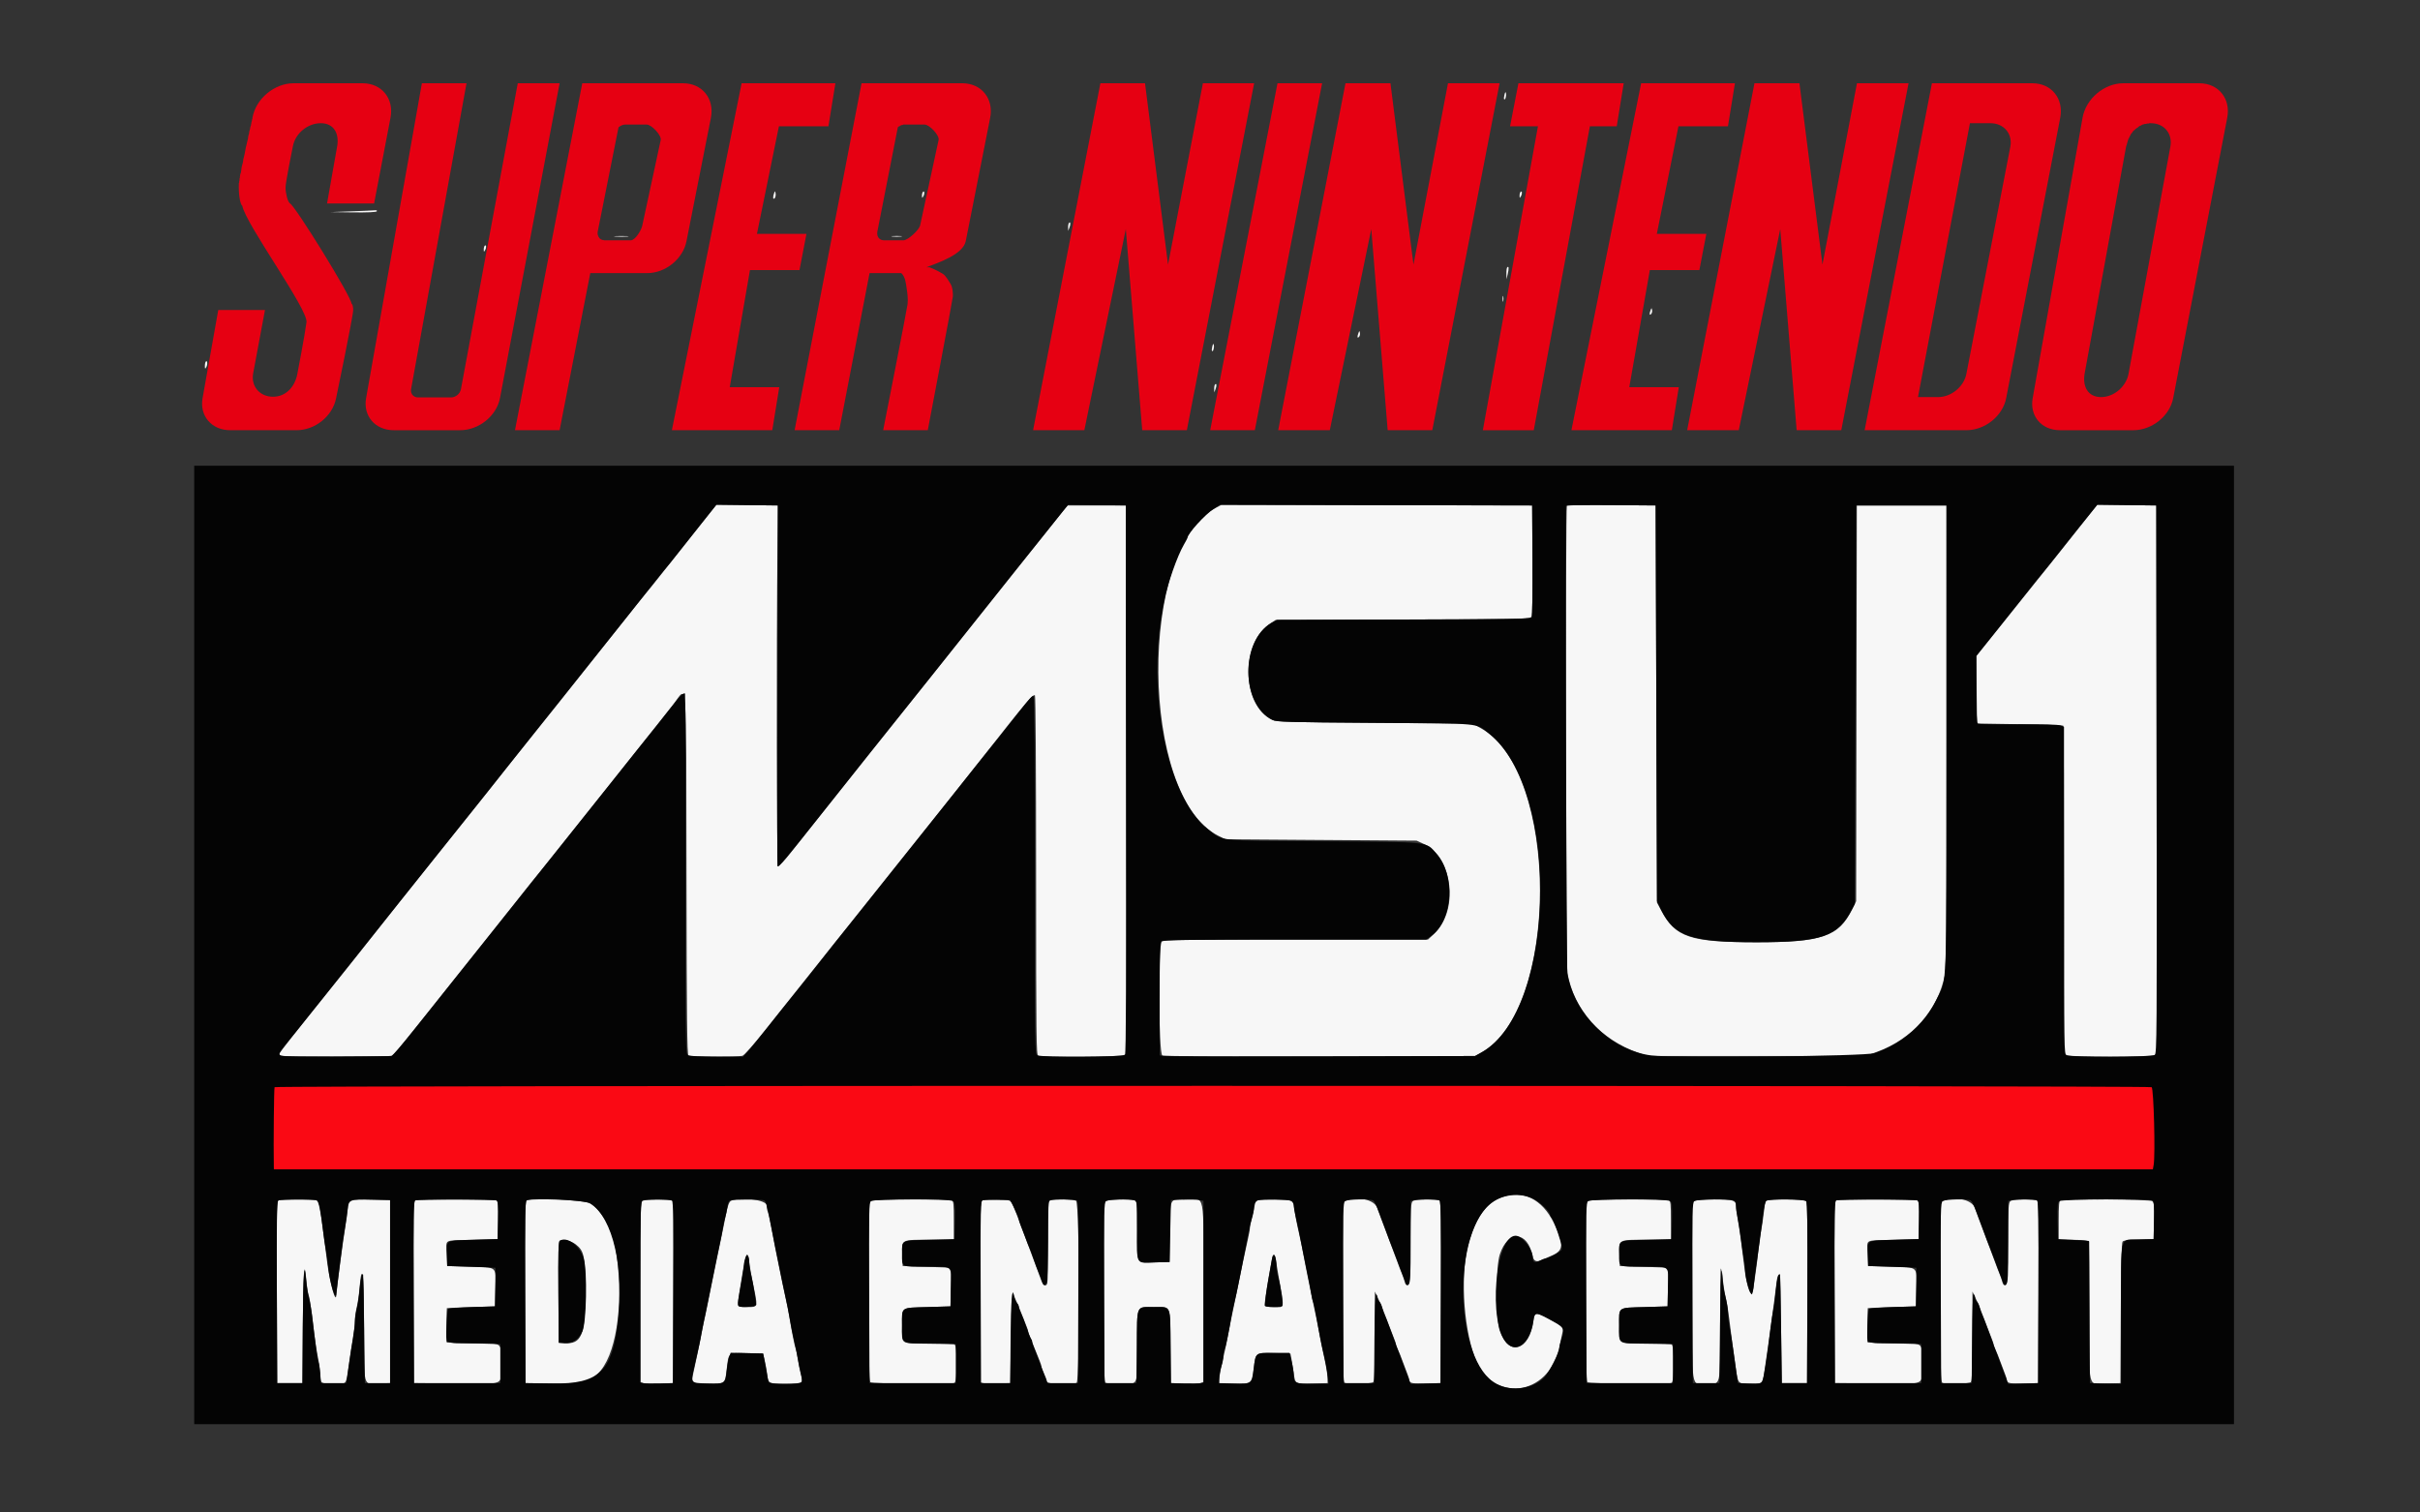
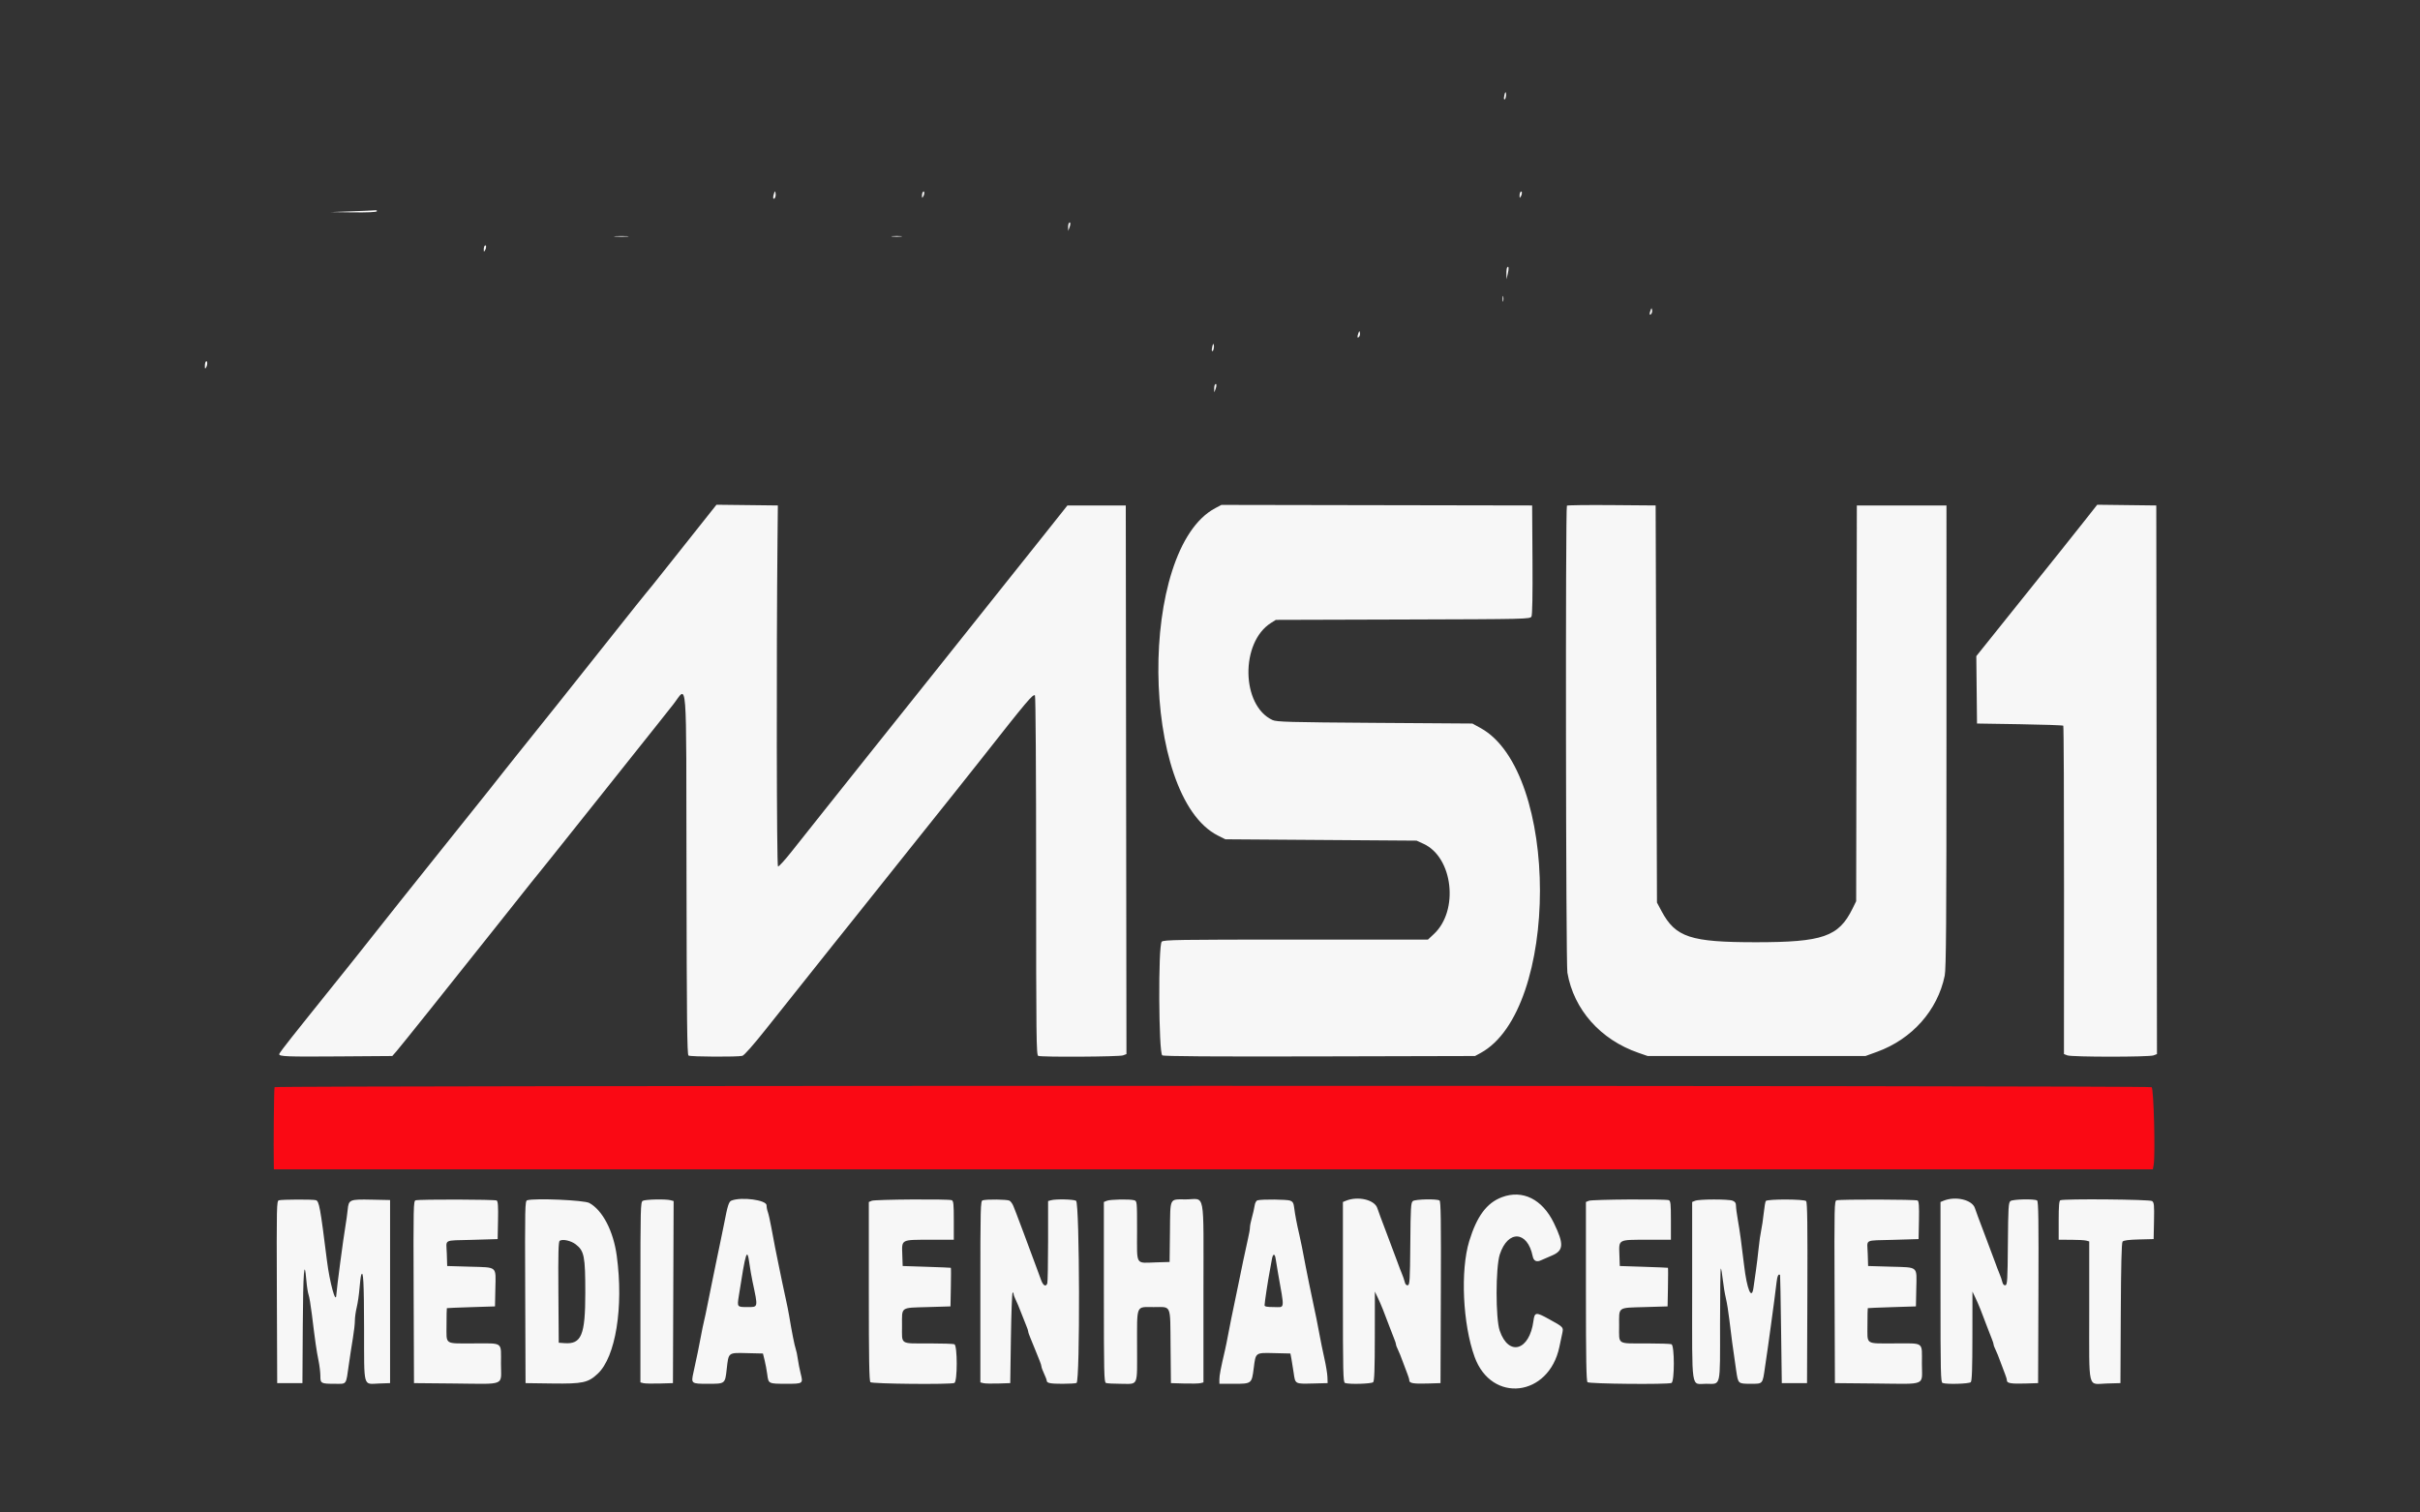
<svg xmlns="http://www.w3.org/2000/svg" xmlns:ns1="http://sodipodi.sourceforge.net/DTD/sodipodi-0.dtd" xmlns:ns2="http://www.inkscape.org/namespaces/inkscape" id="svg" version="1.1" width="320" height="200" viewBox="0 0 320 200" ns1:docname="snes-msu1.svg" ns2:version="0.92.4 (5da689c313, 2019-01-14)">
  <rect x="0" y="0" width="320" height="200" fill="#333333" stroke="none" />
  <defs id="defs9" />
  <ns1:namedview pagecolor="#ffffff" bordercolor="#666666" borderopacity="1" objecttolerance="10" gridtolerance="10" guidetolerance="10" ns2:pageopacity="0" ns2:pageshadow="2" ns2:window-width="640" ns2:window-height="480" id="namedview7" showgrid="false" ns2:zoom="1.785" ns2:cx="81.78731" ns2:cy="53.30247" ns2:current-layer="svg" />
  <g id="svgg" transform="matrix(0.878,0,0,0.89,-15.059,10.323)">
    <path id="path1" d="m 243.731,2.474 c -0.083,0.315 -0.103,0.62 -0.045,0.678 0.161,0.161 0.357,-0.483 0.272,-0.89 -0.056,-0.267 -0.116,-0.211 -0.227,0.212 M 133.748,17.066 c -0.232,0.574 -0.19,1.056 0.069,0.797 0.119,-0.119 0.186,-0.43 0.148,-0.69 -0.06,-0.416 -0.086,-0.429 -0.217,-0.107 m 22.398,-0.145 c -0.08,0.08 -0.143,0.333 -0.14,0.562 0.006,0.385 0.022,0.39 0.214,0.059 0.224,-0.384 0.167,-0.862 -0.074,-0.621 m 90,0 c -0.08,0.08 -0.143,0.333 -0.14,0.562 0.006,0.385 0.022,0.39 0.214,0.059 0.224,-0.384 0.167,-0.862 -0.074,-0.621 M 70.1,19.8 l -3.2,0.115 3.438,0.043 C 72.461,19.984 73.824,19.924 73.9,19.8 73.968,19.69 73.861,19.619 73.662,19.642 73.463,19.666 71.86,19.736 70.1,19.8 m 108.046,1.721 c -0.08,0.08 -0.14,0.378 -0.133,0.662 l 0.012,0.517 0.193,-0.483 c 0.208,-0.52 0.165,-0.934 -0.072,-0.696 m -68.29,2.026 c 0.526,0.042 1.336,0.041 1.8,-0.001 0.464,-0.042 0.034,-0.076 -0.956,-0.075 -0.99,0.001 -1.37,0.035 -0.844,0.076 m 41.694,-0.002 c 0.357,0.044 0.943,0.044 1.3,0 0.358,-0.045 0.065,-0.081 -0.65,-0.081 -0.715,0 -1.008,0.036 -0.65,0.081 m -61.404,1.376 c -0.08,0.08 -0.143,0.333 -0.14,0.562 0.006,0.385 0.022,0.39 0.214,0.059 0.224,-0.384 0.167,-0.862 -0.074,-0.621 m 154,3.2 c -0.08,0.08 -0.137,0.513 -0.126,0.962 l 0.02,0.817 0.185,-0.787 c 0.195,-0.832 0.163,-1.234 -0.079,-0.992 m -0.7,4.679 c 0,0.385 0.042,0.543 0.092,0.35 0.05,-0.192 0.05,-0.507 0,-0.7 -0.05,-0.192 -0.092,-0.035 -0.092,0.35 m 22.298,1.666 c -0.223,0.567 -0.186,0.856 0.075,0.595 0.12,-0.12 0.185,-0.386 0.144,-0.59 -0.072,-0.358 -0.08,-0.358 -0.219,-0.005 m -44,3.4 c -0.223,0.567 -0.186,0.856 0.075,0.595 0.12,-0.12 0.185,-0.386 0.144,-0.59 -0.072,-0.358 -0.08,-0.358 -0.219,-0.005 m -22.013,2.008 c -0.083,0.315 -0.103,0.62 -0.045,0.678 0.161,0.161 0.357,-0.483 0.272,-0.89 -0.056,-0.267 -0.116,-0.211 -0.227,0.212 M 48.15,42.115 c -0.082,0.084 -0.147,0.384 -0.144,0.668 0.005,0.454 0.032,0.473 0.214,0.161 0.227,-0.392 0.17,-1.071 -0.07,-0.829 m 151.996,3.406 c -0.08,0.08 -0.14,0.378 -0.133,0.662 l 0.012,0.517 0.193,-0.483 c 0.208,-0.52 0.165,-0.934 -0.072,-0.696 M 122.378,66.72 c -1.473,1.83 -3.128,3.887 -3.678,4.571 -2.847,3.543 -4.209,5.219 -4.313,5.309 -0.063,0.055 -2.177,2.665 -4.697,5.8 -6.148,7.649 -8.062,10.024 -8.462,10.5 -0.185,0.22 -1.535,1.885 -3.002,3.7 -1.466,1.815 -2.994,3.697 -3.396,4.182 -0.401,0.485 -1.135,1.395 -1.63,2.021 -0.495,0.627 -1.62,2.03 -2.5,3.118 -3.025,3.743 -7.595,9.38 -7.928,9.779 -0.856,1.026 -9.872,12.205 -11.372,14.099 -0.495,0.626 -1.228,1.534 -1.63,2.019 -0.686,0.83 -4.72,5.79 -6.099,7.502 -0.346,0.429 -1.494,1.847 -2.55,3.152 -1.057,1.305 -1.921,2.45 -1.921,2.546 0,0.356 1.08,0.396 8.966,0.34 l 8.065,-0.058 0.635,-0.713 c 0.609,-0.685 7.795,-9.548 14.74,-18.178 5.778,-7.18 6.688,-8.307 6.794,-8.409 0.056,-0.055 0.822,-0.994 1.701,-2.087 2.227,-2.766 3.618,-4.487 6.801,-8.413 1.516,-1.87 3.95,-4.885 5.408,-6.7 1.458,-1.815 3.166,-3.93 3.795,-4.7 0.629,-0.77 1.734,-2.146 2.456,-3.058 2.142,-2.706 1.933,-5.366 1.981,25.244 0.034,21.616 0.092,26.812 0.3,26.944 0.297,0.189 7.429,0.226 8.114,0.042 0.276,-0.073 1.675,-1.636 3.535,-3.947 1.694,-2.104 4.355,-5.4 5.913,-7.325 1.559,-1.925 3.514,-4.347 4.345,-5.383 0.831,-1.035 1.671,-2.07 1.868,-2.3 0.196,-0.229 1.555,-1.908 3.02,-3.731 1.464,-1.822 4.374,-5.422 6.466,-8 5.492,-6.769 9.182,-11.336 10.897,-13.487 6.877,-8.625 7.698,-9.586 8.021,-9.386 0.104,0.064 0.179,11.282 0.179,26.777 0,24.133 0.03,26.679 0.316,26.789 0.533,0.204 12.218,0.136 12.771,-0.074 L 186.801,145.01 186.75,104.255 186.7,63.5 h -4.394 -4.395 l -3.805,4.724 c -2.093,2.598 -4.568,5.658 -5.498,6.8 -1.619,1.986 -7.808,9.648 -9.908,12.267 -1.297,1.618 -4.722,5.848 -6,7.412 -0.55,0.673 -2.593,3.198 -4.541,5.61 -1.947,2.413 -4.996,6.187 -6.774,8.387 -1.779,2.2 -4.046,5.016 -5.039,6.257 -0.993,1.241 -1.905,2.223 -2.026,2.183 -0.201,-0.067 -0.248,-31.385 -0.072,-48.54 l 0.052,-5.1 -4.622,-0.054 -4.622,-0.053 -2.678,3.327 m 77.809,-2.826 c -11.664,6.083 -11.352,42.86 0.413,48.663 l 1.1,0.543 14.4,0.1 14.4,0.1 1.045,0.473 c 4.434,2.004 5.355,9.903 1.563,13.398 L 232.209,128 h -19.89 c -17.816,0 -19.923,0.033 -20.205,0.314 -0.548,0.549 -0.467,16.59 0.085,16.886 0.279,0.149 7.461,0.196 23.75,0.157 l 23.351,-0.057 0.824,-0.441 c 11.932,-6.383 11.939,-41.819 0.01,-48.29 L 238.9,95.9 224.2,95.8 c -12.897,-0.088 -14.786,-0.139 -15.401,-0.419 -4.721,-2.151 -4.87,-11.541 -0.23,-14.427 L 209.3,80.5 228.446,80.445 c 18.684,-0.053 19.15,-0.064 19.352,-0.441 0.135,-0.252 0.188,-3.18 0.154,-8.445 L 247.9,63.5 l -23.4,-0.041 -23.4,-0.041 -0.913,0.476 m 52.949,-0.363 c -0.232,0.231 -0.162,68.047 0.071,69.382 0.959,5.484 4.976,9.958 10.693,11.909 l 1.4,0.478 h 16.4 16.4 l 1.739,-0.622 c 5.277,-1.889 9.126,-6.161 10.199,-11.32 0.21,-1.008 0.262,-8.082 0.262,-35.558 V 63.5 h -6.75 -6.749 l -0.051,29.4 -0.05,29.4 -0.559,1.12 c -2.073,4.152 -4.473,4.973 -14.541,4.974 -9.865,0 -12.099,-0.728 -14.215,-4.631 L 266.7,122.5 266.6,93 266.5,63.5 259.886,63.447 c -3.638,-0.029 -6.675,0.009 -6.75,0.084 m 77.816,2.429 c -1.128,1.412 -2.744,3.416 -3.59,4.454 -0.845,1.037 -4.019,4.943 -7.053,8.68 l -5.516,6.794 0.054,5.006 0.053,5.006 6.434,0.1 c 3.538,0.055 6.489,0.156 6.557,0.224 0.069,0.069 0.119,11.073 0.113,24.454 l -0.011,24.329 0.516,0.197 c 0.68,0.258 12.299,0.259 12.978,0.001 l 0.514,-0.195 -0.051,-40.755 -0.05,-40.755 -4.448,-0.054 -4.447,-0.054 -2.053,2.568 m -87.611,100.317 c -2.28,0.848 -3.769,2.826 -4.916,6.527 -1.35,4.36 -0.976,12.335 0.808,17.196 2.549,6.946 11.176,5.96 12.765,-1.459 0.111,-0.517 0.295,-1.368 0.408,-1.891 0.237,-1.096 0.294,-1.031 -2.04,-2.3 -1.893,-1.029 -2.095,-1.003 -2.268,0.3 -0.592,4.437 -3.731,5.337 -5.082,1.457 -0.63,-1.806 -0.623,-9.402 0.009,-11.318 1.221,-3.697 4.182,-3.536 4.96,0.269 0.145,0.706 0.606,0.911 1.291,0.572 0.233,-0.115 0.919,-0.408 1.524,-0.651 1.863,-0.749 1.935,-1.698 0.368,-4.879 -1.74,-3.532 -4.71,-4.983 -7.827,-3.823 m -184.192,0.461 c -0.332,0.087 -0.349,0.859 -0.3,13.627 L 58.9,193.9 h 1.9 1.9 l 0.052,-8.45 c 0.05,-8.072 0.23,-10.355 0.539,-6.82 0.078,0.897 0.229,1.86 0.336,2.141 0.107,0.281 0.324,1.55 0.482,2.82 0.525,4.211 0.712,5.496 1.005,6.909 0.16,0.77 0.29,1.818 0.289,2.329 -0.004,1.123 0.086,1.171 2.2,1.171 1.827,0 1.638,0.261 2.093,-2.9 0.174,-1.21 0.448,-2.973 0.61,-3.917 0.162,-0.945 0.294,-2.102 0.294,-2.571 0,-0.47 0.126,-1.362 0.281,-1.983 0.154,-0.621 0.341,-1.883 0.416,-2.804 0.074,-0.922 0.188,-1.815 0.254,-1.986 0.322,-0.839 0.422,1.021 0.435,8.087 0.016,8.84 -0.186,8.117 2.245,8.032 L 75.9,193.9 v -13.6 -13.6 l -2.753,-0.056 c -3.362,-0.068 -3.48,-0.019 -3.634,1.505 -0.064,0.633 -0.215,1.71 -0.335,2.393 -0.301,1.711 -1.333,9.404 -1.376,10.258 -0.074,1.475 -1.002,-1.88 -1.411,-5.1 -1.007,-7.931 -1.177,-8.849 -1.669,-8.981 -0.491,-0.132 -5.055,-0.116 -5.573,0.019 m 20.6,0 c -0.332,0.087 -0.349,0.859 -0.3,13.627 l 0.051,13.535 6.1,0.056 c 7.861,0.072 7,0.433 7,-2.938 0,-3.33 0.423,-3.018 -4.1,-3.018 -4.499,0 -4.1,0.265 -4.1,-2.721 0,-1.364 0.023,-2.496 0.05,-2.517 0.028,-0.021 1.67,-0.089 3.65,-0.15 l 3.6,-0.112 0.056,-2.684 c 0.07,-3.341 0.362,-3.095 -3.815,-3.216 l -3.441,-0.1 -0.058,-1.85 c -0.068,-2.218 -0.657,-1.907 3.858,-2.039 l 3.8,-0.111 0.056,-2.785 c 0.042,-2.093 -0.008,-2.824 -0.2,-2.947 -0.263,-0.166 -11.577,-0.195 -12.207,-0.03 m 16.8,-0.007 c -0.332,0.093 -0.349,0.869 -0.3,13.634 l 0.051,13.535 4.032,0.054 c 4.566,0.061 5.394,-0.114 6.839,-1.451 2.701,-2.499 3.91,-9.877 2.869,-17.503 -0.505,-3.695 -2.13,-6.784 -4.14,-7.868 -0.779,-0.421 -8.158,-0.737 -9.351,-0.401 m 17.401,0.085 c -0.328,0.191 -0.35,1.052 -0.35,13.59 v 13.386 l 0.45,0.113 c 0.247,0.061 1.35,0.086 2.45,0.053 l 2,-0.058 0.051,-13.526 0.052,-13.527 -0.452,-0.121 c -0.735,-0.197 -3.822,-0.131 -4.201,0.09 m 13.354,-0.033 c -0.391,0.152 -0.579,0.745 -1.117,3.517 -0.107,0.55 -0.321,1.585 -0.477,2.3 -0.156,0.715 -0.421,1.975 -0.59,2.8 -0.168,0.825 -0.496,2.4 -0.728,3.5 -0.231,1.1 -0.554,2.675 -0.717,3.5 -0.163,0.825 -0.386,1.86 -0.497,2.3 -0.111,0.44 -0.327,1.475 -0.48,2.3 -0.265,1.423 -0.595,3.007 -1.116,5.341 -0.363,1.634 -0.33,1.659 2.187,1.659 2.606,0 2.578,0.022 2.828,-2.174 0.288,-2.526 0.189,-2.448 3.041,-2.382 l 2.417,0.056 0.251,1 c 0.138,0.55 0.317,1.495 0.397,2.1 0.185,1.399 0.173,1.393 2.835,1.397 2.577,0.003 2.586,-0.003 2.192,-1.547 -0.161,-0.632 -0.353,-1.6 -0.426,-2.15 -0.073,-0.55 -0.216,-1.225 -0.318,-1.5 -0.173,-0.469 -0.578,-2.487 -1.003,-5 -0.102,-0.605 -0.312,-1.64 -0.466,-2.3 -0.154,-0.66 -0.418,-1.875 -0.586,-2.7 -0.168,-0.825 -0.412,-1.995 -0.542,-2.6 -0.317,-1.477 -0.684,-3.333 -1.079,-5.459 -0.179,-0.967 -0.413,-1.985 -0.518,-2.263 -0.106,-0.277 -0.192,-0.725 -0.192,-0.996 0,-0.792 -3.78,-1.292 -5.296,-0.699 m 21.146,0.023 -0.45,0.181 v 13.267 c 0,10.051 0.058,13.324 0.24,13.506 0.254,0.254 12.004,0.364 12.644,0.119 0.473,-0.182 0.473,-5.576 0,-5.758 C 160.71,188.055 159.007,188 157.1,188 c -4.488,0 -4.1,0.247 -4.1,-2.61 0,-2.891 -0.314,-2.666 3.9,-2.79 l 3.4,-0.1 0.055,-2.85 c 0.031,-1.567 0.031,-2.865 0,-2.884 -0.03,-0.018 -1.675,-0.086 -3.655,-0.15 l -3.6,-0.116 -0.059,-1.696 c -0.079,-2.281 -0.225,-2.204 4.197,-2.204 h 3.562 v -2.879 c 0,-2.44 -0.048,-2.897 -0.316,-3 -0.504,-0.193 -11.536,-0.115 -12.034,0.085 m 16.7,-0.068 c -0.329,0.086 -0.35,0.901 -0.35,13.573 v 13.481 l 0.45,0.113 c 0.248,0.062 1.26,0.086 2.25,0.054 l 1.8,-0.059 0.1,-6.634 c 0.055,-3.648 0.167,-6.701 0.25,-6.783 0.083,-0.082 0.151,-0.022 0.151,0.134 0.001,0.156 0.141,0.551 0.312,0.879 0.171,0.328 0.536,1.183 0.81,1.9 0.274,0.717 0.629,1.6 0.788,1.961 0.159,0.361 0.289,0.748 0.289,0.861 0,0.112 0.164,0.582 0.365,1.043 0.2,0.461 0.524,1.244 0.72,1.739 0.195,0.495 0.481,1.196 0.635,1.557 0.154,0.361 0.283,0.766 0.287,0.9 0.004,0.134 0.18,0.603 0.393,1.043 0.213,0.44 0.389,0.903 0.393,1.029 0.011,0.369 0.532,0.471 2.407,0.471 0.972,0 1.91,-0.055 2.084,-0.121 0.544,-0.209 0.475,-26.78 -0.071,-27.072 -0.416,-0.223 -3.024,-0.279 -3.763,-0.081 l -0.45,0.121 v 5.96 c 0,3.278 -0.055,6.103 -0.121,6.277 -0.219,0.568 -0.635,0.333 -0.945,-0.534 -0.167,-0.467 -0.495,-1.345 -0.728,-1.95 -0.473,-1.224 -0.558,-1.449 -1.883,-5 -0.513,-1.375 -1.011,-2.68 -1.108,-2.9 -0.096,-0.22 -0.286,-0.696 -0.422,-1.058 -0.136,-0.361 -0.41,-0.744 -0.607,-0.85 -0.356,-0.19 -3.361,-0.231 -4.036,-0.054 m 18.7,0.068 -0.45,0.181 v 13.385 c 0,12.021 0.032,13.398 0.316,13.507 0.174,0.066 1.157,0.121 2.184,0.121 2.766,0 2.5,0.594 2.5,-5.581 0,-6.297 -0.204,-5.82 2.49,-5.816 2.74,0.004 2.495,-0.553 2.557,5.807 l 0.053,5.49 2,0.058 c 1.1,0.033 2.203,0.008 2.45,-0.053 l 0.45,-0.113 v -13.389 c 0,-15.523 0.328,-13.805 -2.637,-13.8 -2.548,0.004 -2.347,-0.397 -2.409,4.806 l -0.054,4.491 -2,0.058 c -3.211,0.094 -2.9,0.592 -2.9,-4.638 0,-4.47 0,-4.473 -0.45,-4.594 -0.68,-0.182 -3.588,-0.125 -4.1,0.08 m 22.707,-0.069 c -0.216,0.056 -0.386,0.363 -0.457,0.826 -0.062,0.406 -0.245,1.195 -0.406,1.755 -0.162,0.559 -0.294,1.219 -0.294,1.467 0,0.247 -0.134,1.004 -0.297,1.682 -0.163,0.678 -0.484,2.133 -0.712,3.233 -0.229,1.1 -0.547,2.63 -0.707,3.4 -0.428,2.065 -0.849,4.068 -1.093,5.2 -0.118,0.55 -0.332,1.63 -0.475,2.4 -0.143,0.77 -0.356,1.805 -0.473,2.3 -0.634,2.669 -0.846,3.764 -0.845,4.35 L 200.8,194 h 2.186 c 2.669,0 2.685,-0.013 2.981,-2.31 0.307,-2.375 0.22,-2.313 3.109,-2.246 l 2.418,0.056 0.154,0.8 c 0.085,0.44 0.237,1.373 0.337,2.074 0.239,1.674 0.194,1.649 2.832,1.583 L 217.1,193.9 217.07,193 c -0.016,-0.495 -0.225,-1.755 -0.465,-2.8 -0.239,-1.045 -0.556,-2.575 -0.706,-3.4 -0.149,-0.825 -0.368,-1.95 -0.488,-2.5 -0.119,-0.55 -0.349,-1.63 -0.511,-2.4 -0.162,-0.77 -0.428,-2.03 -0.592,-2.8 -0.164,-0.77 -0.392,-1.895 -0.507,-2.5 -0.461,-2.434 -0.767,-3.944 -0.974,-4.8 -0.341,-1.411 -0.652,-3.021 -0.766,-3.963 -0.082,-0.683 -0.206,-0.902 -0.595,-1.05 -0.488,-0.185 -4.249,-0.224 -4.909,-0.05 m 13.293,0.069 -0.45,0.181 v 13.385 c 0,12.021 0.032,13.398 0.316,13.507 0.594,0.227 3.993,0.132 4.244,-0.119 0.177,-0.177 0.242,-1.983 0.246,-6.85 l 0.007,-6.61 0.443,0.911 c 0.451,0.924 0.997,2.26 1.774,4.339 0.236,0.633 0.551,1.434 0.7,1.78 0.148,0.347 0.27,0.722 0.27,0.834 0,0.112 0.131,0.458 0.291,0.77 0.159,0.311 0.485,1.106 0.722,1.766 0.238,0.66 0.558,1.496 0.71,1.857 0.152,0.361 0.277,0.787 0.277,0.946 0,0.417 0.648,0.522 2.8,0.456 l 1.9,-0.059 0.051,-13.487 c 0.041,-10.658 -0.001,-13.521 -0.2,-13.647 -0.414,-0.263 -3.635,-0.195 -4.011,0.084 -0.302,0.223 -0.343,0.9 -0.389,6.347 -0.046,5.451 -0.086,6.104 -0.377,6.16 -0.215,0.042 -0.373,-0.126 -0.465,-0.497 -0.077,-0.308 -0.258,-0.83 -0.402,-1.16 -0.145,-0.33 -0.493,-1.23 -0.774,-2 -0.282,-0.77 -1.018,-2.705 -1.636,-4.3 -0.619,-1.595 -1.206,-3.16 -1.305,-3.478 -0.393,-1.259 -2.911,-1.852 -4.742,-1.116 m 36.6,0 -0.45,0.181 v 13.267 c 0,10.051 0.058,13.324 0.24,13.506 0.254,0.254 12.004,0.364 12.644,0.119 0.473,-0.182 0.473,-5.576 0,-5.758 C 268.71,188.055 267.007,188 265.1,188 c -4.488,0 -4.1,0.247 -4.1,-2.61 0,-2.891 -0.314,-2.666 3.9,-2.79 l 3.4,-0.1 0.055,-2.85 c 0.031,-1.567 0.031,-2.865 0,-2.884 -0.03,-0.018 -1.675,-0.086 -3.655,-0.15 l -3.6,-0.116 -0.059,-1.696 c -0.079,-2.281 -0.225,-2.204 4.197,-2.204 h 3.562 v -2.879 c 0,-2.44 -0.048,-2.897 -0.316,-3 -0.504,-0.193 -11.536,-0.115 -12.034,0.085 m 16,0 -0.45,0.181 v 13.267 c 0,15.144 -0.214,13.746 2.1,13.746 2.284,0 2.1,0.779 2.1,-8.873 0,-4.617 0.054,-8.339 0.121,-8.273 0.066,0.066 0.198,0.824 0.293,1.683 0.095,0.86 0.305,2.103 0.466,2.763 0.161,0.66 0.39,2.055 0.51,3.1 0.229,1.996 0.605,4.748 1.036,7.6 0.307,2.028 0.267,1.993 2.229,1.997 1.814,0.004 1.748,0.081 2.119,-2.497 0.127,-0.88 0.326,-2.23 0.443,-3 0.117,-0.77 0.331,-2.3 0.475,-3.4 0.144,-1.1 0.36,-2.675 0.479,-3.5 0.119,-0.825 0.271,-2.017 0.337,-2.65 0.1,-0.951 0.305,-1.373 0.534,-1.1 0.023,0.028 0.091,3.65 0.15,8.05 l 0.108,8 h 1.9 1.9 l 0.051,-13.378 c 0.039,-10.102 -0.006,-13.448 -0.186,-13.664 -0.25,-0.302 -5.771,-0.32 -6.07,-0.021 -0.075,0.076 -0.217,0.886 -0.315,1.8 -0.099,0.915 -0.272,2.068 -0.384,2.563 -0.113,0.495 -0.289,1.71 -0.39,2.7 -0.102,0.99 -0.285,2.475 -0.407,3.3 -0.122,0.825 -0.285,1.95 -0.361,2.5 -0.272,1.968 -0.984,0.309 -1.417,-3.3 -0.394,-3.289 -0.649,-5.116 -0.934,-6.7 -0.158,-0.88 -0.287,-1.85 -0.287,-2.155 0,-0.412 -0.132,-0.605 -0.513,-0.75 -0.639,-0.243 -5.026,-0.234 -5.637,0.011 m 21.299,-0.068 c -0.332,0.087 -0.349,0.859 -0.3,13.627 l 0.051,13.535 6.1,0.056 c 7.861,0.072 7,0.433 7,-2.938 0,-3.33 0.423,-3.018 -4.1,-3.018 -4.499,0 -4.1,0.265 -4.1,-2.721 0,-1.364 0.023,-2.496 0.05,-2.517 0.028,-0.021 1.67,-0.089 3.65,-0.15 l 3.6,-0.112 0.056,-2.684 c 0.07,-3.341 0.362,-3.095 -3.815,-3.216 l -3.441,-0.1 -0.058,-1.85 c -0.068,-2.218 -0.657,-1.907 3.858,-2.039 l 3.8,-0.111 0.056,-2.785 c 0.042,-2.093 -0.008,-2.824 -0.2,-2.947 -0.263,-0.166 -11.577,-0.195 -12.207,-0.03 m 16.101,0.068 -0.45,0.181 v 13.385 c 0,12.021 0.032,13.398 0.316,13.507 0.594,0.227 3.993,0.132 4.244,-0.119 0.177,-0.177 0.242,-1.983 0.246,-6.85 l 0.007,-6.61 0.443,0.911 c 0.451,0.924 0.997,2.26 1.774,4.339 0.236,0.633 0.551,1.434 0.7,1.78 0.148,0.347 0.27,0.722 0.27,0.834 0,0.112 0.131,0.458 0.291,0.77 0.159,0.311 0.485,1.106 0.722,1.766 0.238,0.66 0.558,1.496 0.71,1.857 0.152,0.361 0.277,0.787 0.277,0.946 0,0.417 0.648,0.522 2.8,0.456 l 1.9,-0.059 0.051,-13.487 c 0.041,-10.658 -0.001,-13.521 -0.2,-13.647 -0.414,-0.263 -3.635,-0.195 -4.011,0.084 -0.302,0.223 -0.343,0.9 -0.389,6.347 -0.046,5.451 -0.086,6.104 -0.377,6.16 -0.215,0.042 -0.373,-0.126 -0.465,-0.497 -0.077,-0.308 -0.258,-0.83 -0.402,-1.16 -0.145,-0.33 -0.493,-1.23 -0.774,-2 -0.282,-0.77 -1.018,-2.705 -1.636,-4.3 -0.619,-1.595 -1.206,-3.16 -1.305,-3.478 -0.393,-1.259 -2.911,-1.852 -4.742,-1.116 m 17.6,-0.074 c -0.184,0.075 -0.25,0.865 -0.25,2.985 v 2.883 l 1.85,0.003 c 1.018,0.001 2.053,0.057 2.3,0.123 l 0.45,0.121 v 10.352 c 0,12.043 -0.294,10.839 2.629,10.758 l 2.071,-0.057 0.052,-10.382 c 0.035,-7.108 0.12,-10.464 0.269,-10.643 0.15,-0.181 0.912,-0.28 2.448,-0.319 l 2.231,-0.056 0.056,-2.698 c 0.049,-2.363 0.013,-2.73 -0.288,-2.95 -0.343,-0.251 -13.216,-0.362 -13.818,-0.12 m -223.59,6.551 c 1.283,0.979 1.44,1.765 1.44,7.217 0,6.278 -0.577,7.647 -3.143,7.462 l -0.857,-0.062 -0.052,-7.487 c -0.041,-5.852 0.002,-7.524 0.2,-7.658 0.434,-0.295 1.694,-0.019 2.412,0.528 m 26.155,2.846 c 0.105,0.754 0.316,1.956 0.47,2.671 0.851,3.954 0.882,3.8 -0.785,3.8 -1.534,0 -1.539,-0.007 -1.285,-1.62 1.057,-6.7 1.258,-7.311 1.6,-4.851 m 79.26,-0.679 c 0.051,0.358 0.198,1.235 0.326,1.95 1.036,5.797 1.105,5.2 -0.601,5.2 -1.035,0 -1.4,-0.07 -1.4,-0.267 0,-0.368 0.529,-3.81 0.774,-5.033 0.11,-0.55 0.255,-1.337 0.322,-1.75 0.15,-0.922 0.454,-0.975 0.579,-0.1" ns2:connector-curvature="0" style="fill:#f7f7f7;fill-rule:evenodd;stroke:none" />
-     <path id="path2" d="M 46.4,128.8 V 200 H 200 353.6 V 128.8 57.6 H 200 46.4 v 71.2 m 87.895,-60.2 c -0.002,2.805 -0.03,14.852 -0.061,26.772 -0.031,11.92 -0.029,21.7 0.005,21.733 0.169,0.168 1.286,-1.137 6.061,-7.082 2.86,-3.561 6.415,-7.977 7.9,-9.815 4.141,-5.124 8.794,-10.863 9.169,-11.308 0.185,-0.22 1.818,-2.245 3.628,-4.5 4.371,-5.444 15.23,-18.851 16.242,-20.054 l 0.803,-0.954 4.329,0.054 4.329,0.054 0.05,40.679 c 0.038,29.902 -0.009,40.751 -0.174,40.95 -0.284,0.342 -12.558,0.402 -13.19,0.064 -0.38,-0.204 -0.387,-0.695 -0.379,-26.748 0.006,-18.222 -0.056,-26.561 -0.199,-26.609 -0.225,-0.075 -0.418,0.131 -2.122,2.264 -2.969,3.715 -4.175,5.208 -4.279,5.3 -0.062,0.055 -1.051,1.27 -2.197,2.7 -1.146,1.43 -3.529,4.39 -5.297,6.579 -1.767,2.188 -3.663,4.539 -4.213,5.224 -0.55,0.685 -1.9,2.351 -3,3.703 -1.1,1.351 -2.433,3.001 -2.963,3.666 -0.53,0.665 -1.264,1.573 -1.632,2.019 -1.198,1.451 -6.797,8.395 -7.206,8.937 -0.22,0.291 -0.979,1.236 -1.687,2.1 -3.21,3.916 -4.027,4.922 -5.836,7.182 -1.06,1.326 -2.242,2.743 -2.626,3.15 l -0.697,0.74 h -3.94 c -2.356,0 -4.096,-0.084 -4.33,-0.209 -0.384,-0.206 -0.39,-0.628 -0.379,-26.926 0.005,-14.695 -0.031,-26.759 -0.082,-26.81 -0.197,-0.196 -0.726,0.303 -1.848,1.745 -0.965,1.239 -3.897,4.871 -5.249,6.5 -0.307,0.371 -2.886,3.567 -4.019,4.983 -0.272,0.339 -3.334,4.127 -6.805,8.417 -3.47,4.29 -6.533,8.08 -6.805,8.423 -0.667,0.838 -6.897,8.539 -10.437,12.901 -1.572,1.938 -4.164,5.148 -5.759,7.133 -1.595,1.985 -3.08,3.66 -3.3,3.723 -0.538,0.154 -16.182,0.153 -16.584,-0.001 -0.478,-0.184 -0.393,-0.43 0.534,-1.548 1.203,-1.45 1.066,-1.282 5.884,-7.231 2.405,-2.97 6.256,-7.74 8.558,-10.6 2.302,-2.86 5.9,-7.31 7.997,-9.889 5.011,-6.165 8.558,-10.551 11.89,-14.701 1.496,-1.865 3.273,-4.07 3.947,-4.9 0.674,-0.831 2.474,-3.052 4,-4.937 10.379,-12.82 10.434,-12.888 13.56,-16.792 0.872,-1.09 1.642,-2.026 1.71,-2.081 0.069,-0.055 0.66,-0.775 1.314,-1.6 0.655,-0.825 2.3,-2.874 3.656,-4.554 l 2.466,-3.053 4.634,0.053 4.634,0.054 -0.005,5.1 m 113.653,3.1 c 0.027,4.51 -0.024,8.313 -0.113,8.452 -0.127,0.199 -4.157,0.262 -19.248,0.3 L 209.5,80.5 l -0.8,0.432 c -4.762,2.575 -4.696,12.103 0.1,14.429 0.633,0.306 2.112,0.349 15.4,0.439 16.451,0.112 15.148,-0.008 17.2,1.582 10.832,8.395 10.1,41.157 -1.058,47.341 L 239.3,145.3 216,145.357 c -12.815,0.031 -23.502,0.006 -23.75,-0.054 l -0.45,-0.111 v -8.356 c 0,-6.232 0.061,-8.417 0.24,-8.596 0.183,-0.183 4.913,-0.24 20.07,-0.24 h 19.83 l 0.793,-0.574 c 3.232,-2.341 3.645,-8.983 0.758,-12.194 -1.645,-1.829 -0.608,-1.718 -17.091,-1.833 -16.446,-0.114 -14.935,0.048 -17.388,-1.858 -6.238,-4.844 -9.292,-20.756 -6.514,-33.941 0.563,-2.671 1.939,-6.532 2.944,-8.259 0.307,-0.527 0.558,-0.995 0.558,-1.04 0,-0.596 2.665,-3.491 3.99,-4.336 l 0.891,-0.567 23.509,0.051 23.51,0.051 0.048,8.2 m 18.652,21.2 0.1,29.4 0.589,1.2 c 1.976,4.029 4.552,4.898 14.511,4.895 9.624,-0.003 12.114,-0.844 14.228,-4.81 l 0.472,-0.885 0.1,-29.6 0.1,-29.6 h 6.8 6.8 v 34.6 c 0,38.833 0.127,35.53 -1.497,38.8 -1.852,3.728 -5.175,6.579 -9.286,7.968 -1.409,0.476 -30.179,0.775 -33.654,0.35 -6.042,-0.739 -11.563,-6.019 -12.649,-12.096 -0.154,-0.863 -0.334,-58.879 -0.216,-69.575 0.001,-0.084 3.04,-0.129 6.752,-0.1 l 6.75,0.053 0.1,29.4 m 75.351,11.3 c 0.048,38.088 0.03,40.716 -0.288,40.95 -0.437,0.322 -12.681,0.362 -13.276,0.043 C 328.008,144.99 328,144.506 328,120.688 V 96.39 l -0.55,-0.209 c -0.349,-0.133 -2.674,-0.191 -6.361,-0.159 -3.196,0.027 -5.919,-0.017 -6.05,-0.098 -0.175,-0.108 -0.239,-1.482 -0.239,-5.121 v -4.972 l 3.45,-4.252 c 1.898,-2.339 4.028,-4.978 4.734,-5.865 0.705,-0.888 1.336,-1.659 1.401,-1.714 0.12,-0.102 2.596,-3.156 4.215,-5.2 0.495,-0.625 1.228,-1.533 1.628,-2.018 0.401,-0.485 1.193,-1.446 1.761,-2.136 l 1.032,-1.254 4.439,0.054 4.44,0.054 0.051,40.7 m -93.796,62.35 c 0.968,0.487 2.445,1.909 2.445,2.355 0,0.09 0.121,0.306 0.268,0.479 0.255,0.301 0.798,1.743 1.337,3.551 0.137,0.459 0.195,0.977 0.128,1.15 -0.109,0.286 -2.057,1.315 -2.489,1.315 -0.101,0 -0.465,0.141 -0.811,0.313 -0.74,0.37 -1.033,0.248 -1.033,-0.431 0,-1.255 -1.601,-3.282 -2.591,-3.282 -3.084,0 -4.177,12.957 -1.346,15.95 1.541,1.629 3.583,-0.093 4.032,-3.4 0.159,-1.17 0.37,-1.198 2.129,-0.292 2.568,1.324 2.666,1.471 2.076,3.142 -0.165,0.468 -0.3,1.032 -0.3,1.253 0,0.652 -1.505,3.586 -2.231,4.352 -1.648,1.737 -4.887,2.208 -7.183,1.045 -6.477,-3.281 -6.84,-23.094 -0.497,-27.152 1.753,-1.121 4.243,-1.264 6.066,-0.348 m -183.208,0.213 c 0.254,0.161 0.483,1.367 0.861,4.537 0.119,0.99 0.301,2.205 0.405,2.7 0.104,0.495 0.276,1.755 0.382,2.8 0.231,2.268 1.174,5.198 1.212,3.762 0.004,-0.144 0.143,-1.297 0.31,-2.562 0.168,-1.265 0.385,-2.975 0.484,-3.8 0.098,-0.825 0.319,-2.31 0.489,-3.3 0.17,-0.99 0.361,-2.315 0.423,-2.943 0.139,-1.392 0.177,-1.405 3.887,-1.317 l 2.5,0.06 v 13.6 13.6 H 74 72.1 l -0.106,-8 c -0.058,-4.4 -0.127,-8.045 -0.153,-8.1 -0.162,-0.342 -0.418,0.701 -0.535,2.177 -0.075,0.948 -0.264,2.231 -0.421,2.852 -0.157,0.621 -0.285,1.521 -0.285,2 0,0.479 -0.13,1.591 -0.289,2.471 -0.159,0.88 -0.395,2.365 -0.523,3.3 -0.128,0.935 -0.291,2.06 -0.361,2.5 l -0.127,0.8 h -1.9 -1.9 l -0.128,-1.434 c -0.071,-0.788 -0.186,-1.526 -0.256,-1.64 -0.122,-0.198 -0.5,-2.916 -0.934,-6.726 -0.112,-0.99 -0.334,-2.258 -0.493,-2.817 -0.159,-0.559 -0.347,-1.706 -0.418,-2.55 -0.291,-3.435 -0.469,-1.084 -0.519,6.817 L 62.7,193.9 h -1.9 -1.9 l -0.051,-13.487 c -0.041,-10.658 0.001,-13.521 0.2,-13.647 0.325,-0.207 5.574,-0.209 5.898,-0.003 m 27.009,0.005 c 0.192,0.123 0.242,0.854 0.2,2.947 l -0.056,2.785 -3.641,0.1 c -4.281,0.118 -4.094,0.014 -4.018,2.219 l 0.059,1.681 3.6,0.116 c 1.98,0.064 3.625,0.132 3.655,0.15 0.031,0.019 0.031,1.317 0,2.884 l -0.055,2.85 -3.4,0.1 c -1.87,0.055 -3.512,0.173 -3.65,0.262 -0.213,0.138 -0.401,4.819 -0.2,4.977 0.028,0.022 1.85,0.089 4.05,0.15 l 4,0.111 v 2.9 2.9 H 86 79.5 l -0.051,-13.487 c -0.041,-10.658 0.001,-13.521 0.2,-13.647 0.331,-0.21 11.975,-0.208 12.307,0.002 m 14.152,0.458 c 3.359,2.187 5.074,9.582 4.098,17.674 -0.878,7.277 -2.897,9.144 -9.79,9.054 L 96.3,193.9 96.249,180.413 c -0.041,-10.654 0.001,-13.523 0.2,-13.657 0.702,-0.472 8.819,-0.077 9.659,0.47 m 12.243,-0.46 c 0.199,0.126 0.241,2.989 0.2,13.647 l -0.051,13.487 -2,0.058 c -1.1,0.033 -2.203,0.008 -2.45,-0.053 l -0.45,-0.113 v -13.481 c 0,-12.672 0.021,-13.487 0.35,-13.573 0.614,-0.16 4.14,-0.138 4.401,0.028 m 13.756,-0.051 c 0.419,0.112 0.509,0.412 1.199,3.985 0.148,0.77 0.365,1.85 0.482,2.4 0.116,0.55 0.34,1.63 0.496,2.4 0.709,3.489 0.919,4.496 1.229,5.887 0.183,0.819 0.408,1.944 0.501,2.5 0.229,1.371 0.567,3.044 0.809,4.013 0.11,0.44 0.321,1.475 0.469,2.3 0.148,0.825 0.372,1.898 0.497,2.384 0.126,0.485 0.182,1.003 0.126,1.15 -0.142,0.37 -4.883,0.386 -5.02,0.016 -0.051,-0.137 -0.18,-0.79 -0.285,-1.45 -0.106,-0.66 -0.266,-1.56 -0.355,-2 l -0.161,-0.8 -2.45,-0.056 -2.449,-0.056 -0.212,0.556 c -0.116,0.306 -0.293,1.269 -0.393,2.141 -0.222,1.947 -0.191,1.927 -2.89,1.865 -2.586,-0.059 -2.564,-0.033 -2,-2.427 0.801,-3.399 0.907,-3.88 1.088,-4.923 0.104,-0.605 0.289,-1.55 0.41,-2.1 0.121,-0.55 0.348,-1.63 0.504,-2.4 0.157,-0.77 0.471,-2.3 0.698,-3.4 0.227,-1.1 0.551,-2.675 0.719,-3.5 0.168,-0.825 0.402,-1.905 0.519,-2.4 0.117,-0.495 0.294,-1.395 0.392,-2 0.098,-0.605 0.26,-1.325 0.36,-1.6 0.099,-0.275 0.237,-0.922 0.306,-1.437 0.086,-0.643 0.231,-0.966 0.464,-1.027 0.5,-0.132 4.472,-0.149 4.947,-0.021 m 28.561,0.137 c 0.301,0.22 0.337,0.587 0.288,2.95 l -0.056,2.698 -3.7,0.1 c -4.452,0.12 -4.2,-0.005 -4.2,2.09 0,2.031 -0.228,1.909 3.566,1.913 4.23,0.004 3.855,-0.3 3.789,3.072 l -0.055,2.825 -3.4,0.1 c -4.203,0.124 -3.9,-0.085 -3.9,2.687 0,2.881 -0.296,2.692 4.315,2.758 l 3.785,0.055 v 2.9 2.9 h -6.5 -6.5 l -0.052,-13.4 c -0.048,-12.42 -0.027,-13.418 0.288,-13.65 0.491,-0.36 11.839,-0.359 12.332,0.002 m 9.271,1.148 c 0.352,0.715 0.645,1.421 0.65,1.57 0.006,0.148 0.133,0.553 0.281,0.9 0.149,0.346 0.47,1.17 0.714,1.83 0.244,0.66 0.525,1.352 0.623,1.537 0.099,0.185 0.371,0.905 0.605,1.6 0.234,0.695 0.59,1.626 0.792,2.07 0.202,0.444 0.429,1.055 0.505,1.359 0.163,0.648 0.523,0.608 0.716,-0.081 0.074,-0.267 0.144,-3.063 0.155,-6.214 0.018,-5.027 0.059,-5.743 0.336,-5.85 0.465,-0.178 3.742,-0.142 4.035,0.045 0.199,0.126 0.241,2.989 0.2,13.647 L 179.5,193.9 h -2.3 -2.3 l -0.914,-2.4 c -0.503,-1.32 -1.02,-2.653 -1.15,-2.963 -0.13,-0.31 -0.236,-0.674 -0.236,-0.81 0,-0.136 -0.078,-0.332 -0.173,-0.437 -0.096,-0.104 -0.404,-0.865 -0.684,-1.69 -0.281,-0.825 -0.652,-1.77 -0.826,-2.1 -0.173,-0.33 -0.315,-0.746 -0.316,-0.926 0,-0.179 -0.125,-0.428 -0.277,-0.554 -0.152,-0.126 -0.333,-0.514 -0.402,-0.862 -0.346,-1.728 -0.52,0.182 -0.569,6.249 L 169.3,193.9 h -2.2 -2.2 l -0.051,-13.535 c -0.049,-12.767 -0.032,-13.541 0.3,-13.63 0.193,-0.053 1.206,-0.082 2.251,-0.065 l 1.9,0.03 0.639,1.3 m 18.011,-1.274 c 0.449,0.12 0.45,0.129 0.45,4.473 0,5.206 -0.213,4.835 2.729,4.758 l 2.171,-0.057 0.1,-4.6 0.1,-4.6 1.8,-0.061 c 0.99,-0.033 2.093,-0.006 2.45,0.059 l 0.65,0.12 v 13.487 13.487 l -0.45,0.113 c -0.247,0.061 -1.35,0.086 -2.45,0.053 l -2,-0.058 -0.053,-5.384 c -0.063,-6.368 0.123,-5.916 -2.433,-5.916 -2.819,0 -2.602,-0.481 -2.662,5.9 l -0.052,5.4 h -2.4 -2.4 l -0.052,-13.4 c -0.048,-12.42 -0.027,-13.418 0.288,-13.65 0.354,-0.26 3.374,-0.349 4.214,-0.124 m 23.663,0.081 c 0.223,0.119 0.387,0.417 0.387,0.703 0,0.273 0.128,1.012 0.284,1.643 0.292,1.178 0.512,2.23 1.017,4.847 0.159,0.825 0.476,2.355 0.703,3.4 0.228,1.045 0.493,2.414 0.589,3.043 0.096,0.628 0.235,1.24 0.308,1.359 0.074,0.119 0.267,0.955 0.428,1.857 0.528,2.945 0.817,4.426 1.041,5.341 0.37,1.51 0.662,3.051 0.768,4.05 l 0.101,0.95 h -2.38 c -2.673,0 -2.859,-0.081 -2.859,-1.249 0,-0.423 -0.146,-1.35 -0.324,-2.06 L 211.351,189.4 H 209 c -2.812,0 -2.734,-0.06 -3.024,2.326 -0.288,2.372 -0.188,2.297 -2.956,2.23 l -2.32,-0.056 0.07,-0.883 c 0.039,-0.485 0.197,-1.239 0.35,-1.675 0.154,-0.436 0.28,-1.102 0.28,-1.48 0,-0.379 0.085,-0.847 0.188,-1.04 0.174,-0.325 0.561,-2.155 1.018,-4.822 0.104,-0.605 0.317,-1.595 0.473,-2.2 0.156,-0.605 0.39,-1.64 0.519,-2.3 0.13,-0.66 0.366,-1.83 0.526,-2.6 0.284,-1.368 0.604,-2.985 1.07,-5.4 0.127,-0.66 0.361,-1.617 0.519,-2.127 0.158,-0.51 0.288,-1.185 0.29,-1.5 0.004,-0.654 0.167,-0.964 0.597,-1.127 0.532,-0.203 4.614,-0.153 5.013,0.061 m 12.329,-0.047 c 0.133,0.085 0.385,0.511 0.559,0.947 0.174,0.436 0.391,0.973 0.481,1.193 0.091,0.22 0.364,0.94 0.608,1.6 0.708,1.919 1.029,2.759 1.3,3.4 0.14,0.33 0.454,1.14 0.698,1.8 0.245,0.66 0.571,1.515 0.725,1.9 0.154,0.385 0.373,0.957 0.487,1.272 0.172,0.476 0.256,0.53 0.503,0.325 0.251,-0.207 0.297,-1.192 0.297,-6.298 v -6.052 l 0.45,-0.121 c 0.659,-0.177 3.608,-0.147 3.901,0.04 0.199,0.126 0.241,2.989 0.2,13.647 l -0.051,13.487 -2.252,0.057 -2.253,0.056 -0.202,-0.556 c -0.111,-0.307 -0.281,-0.737 -0.378,-0.957 -0.098,-0.22 -0.422,-1.075 -0.721,-1.9 -0.299,-0.825 -0.72,-1.95 -0.935,-2.5 -0.216,-0.55 -0.637,-1.675 -0.936,-2.5 -0.3,-0.825 -0.642,-1.68 -0.76,-1.9 -0.119,-0.22 -0.277,-0.686 -0.352,-1.036 -0.075,-0.35 -0.266,-0.744 -0.424,-0.875 -0.158,-0.131 -0.287,-0.402 -0.287,-0.602 0,-0.2 -0.089,-0.418 -0.197,-0.485 -0.128,-0.079 -0.216,2.223 -0.25,6.538 l -0.053,6.66 h -2.3 -2.3 l -0.052,-13.4 c -0.048,-12.42 -0.027,-13.418 0.288,-13.65 0.377,-0.277 3.797,-0.35 4.206,-0.09 m 44.726,0.092 c 0.301,0.22 0.337,0.587 0.288,2.95 l -0.056,2.698 -3.7,0.1 c -4.452,0.12 -4.2,-0.005 -4.2,2.09 0,2.031 -0.228,1.909 3.566,1.913 4.23,0.004 3.855,-0.3 3.789,3.072 l -0.055,2.825 -3.4,0.1 c -4.203,0.124 -3.9,-0.085 -3.9,2.687 0,2.881 -0.296,2.692 4.315,2.758 l 3.785,0.055 v 2.9 2.9 h -6.5 -6.5 l -0.052,-13.4 c -0.048,-12.42 -0.027,-13.418 0.288,-13.65 0.491,-0.36 11.839,-0.359 12.332,0.002 m 9.482,-0.126 c 0.361,0.097 0.451,0.265 0.455,0.847 0.002,0.4 0.093,1.087 0.201,1.527 0.108,0.44 0.332,1.835 0.497,3.1 0.166,1.265 0.385,2.75 0.487,3.3 0.102,0.55 0.192,1.373 0.198,1.829 0.015,1.01 0.764,3.524 1.006,3.375 0.096,-0.06 0.229,-0.715 0.296,-1.456 0.068,-0.741 0.25,-2.158 0.406,-3.148 0.331,-2.105 0.646,-4.424 0.971,-7.158 0.158,-1.323 0.33,-2.019 0.533,-2.147 0.497,-0.313 5.709,-0.246 5.977,0.077 0.164,0.198 0.212,3.935 0.174,13.65 L 289.3,193.9 h -1.9 -1.9 l -0.108,-8 c -0.059,-4.4 -0.127,-8.04 -0.15,-8.09 -0.194,-0.416 -0.504,0.682 -0.64,2.266 -0.091,1.057 -0.258,2.35 -0.372,2.873 -0.113,0.523 -0.304,1.761 -0.422,2.751 -0.518,4.319 -1.017,7.503 -1.248,7.958 -0.158,0.309 -0.417,0.349 -1.921,0.3 l -1.739,-0.058 -0.245,-1.6 c -0.134,-0.88 -0.342,-2.365 -0.462,-3.3 -0.119,-0.935 -0.347,-2.355 -0.505,-3.156 -0.158,-0.8 -0.29,-1.88 -0.293,-2.4 -0.002,-0.519 -0.182,-1.613 -0.4,-2.43 -0.217,-0.818 -0.396,-1.898 -0.398,-2.4 -10e-4,-0.503 -0.069,-1.139 -0.15,-1.414 -0.081,-0.275 -0.192,3.37 -0.247,8.1 l -0.1,8.6 h -2 -2 l -0.052,-13.4 c -0.048,-12.42 -0.027,-13.418 0.288,-13.65 0.357,-0.262 4.935,-0.359 5.814,-0.124 m 27.806,0.042 c 0.192,0.123 0.242,0.854 0.2,2.947 l -0.056,2.785 -3.641,0.1 c -4.281,0.118 -4.094,0.014 -4.018,2.219 l 0.059,1.681 3.6,0.116 c 1.98,0.064 3.625,0.132 3.655,0.15 0.031,0.019 0.031,1.317 0,2.884 l -0.055,2.85 -3.4,0.1 c -1.87,0.055 -3.512,0.173 -3.65,0.262 -0.213,0.138 -0.401,4.819 -0.2,4.977 0.028,0.022 1.85,0.089 4.05,0.15 l 4,0.111 v 2.9 2.9 h -6.5 -6.5 l -0.051,-13.487 c -0.041,-10.658 10e-4,-13.521 0.2,-13.647 0.331,-0.21 11.975,-0.208 12.307,0.002 m 7.986,-0.008 c 0.133,0.085 0.385,0.511 0.559,0.947 0.174,0.436 0.391,0.973 0.481,1.193 0.091,0.22 0.364,0.94 0.608,1.6 0.708,1.919 1.029,2.759 1.3,3.4 0.14,0.33 0.454,1.14 0.698,1.8 0.245,0.66 0.571,1.515 0.725,1.9 0.154,0.385 0.373,0.957 0.487,1.272 0.172,0.476 0.256,0.53 0.503,0.325 0.251,-0.207 0.297,-1.192 0.297,-6.298 v -6.052 l 0.45,-0.121 c 0.659,-0.177 3.608,-0.147 3.901,0.04 0.199,0.126 0.241,2.989 0.2,13.647 l -0.051,13.487 -2.252,0.057 -2.253,0.056 -0.202,-0.556 c -0.111,-0.307 -0.281,-0.737 -0.378,-0.957 -0.098,-0.22 -0.422,-1.075 -0.721,-1.9 -0.299,-0.825 -0.72,-1.95 -0.935,-2.5 -0.216,-0.55 -0.637,-1.675 -0.936,-2.5 -0.3,-0.825 -0.642,-1.68 -0.76,-1.9 -0.119,-0.22 -0.277,-0.686 -0.352,-1.036 -0.075,-0.35 -0.266,-0.744 -0.424,-0.875 -0.158,-0.131 -0.287,-0.402 -0.287,-0.602 0,-0.2 -0.089,-0.418 -0.197,-0.485 -0.128,-0.079 -0.216,2.223 -0.25,6.538 l -0.053,6.66 h -2.3 -2.3 l -0.052,-13.4 c -0.048,-12.42 -0.027,-13.418 0.288,-13.65 0.377,-0.277 3.797,-0.35 4.206,-0.09 m 27.414,0.008 c 0.192,0.123 0.242,0.854 0.2,2.947 l -0.056,2.785 -2.188,0.057 c -3.02,0.079 -2.712,-1.169 -2.712,10.974 v 10.482 l -2.35,-0.057 -2.35,-0.056 -0.052,-10.55 c -0.028,-5.802 -0.073,-10.562 -0.1,-10.576 -0.026,-0.015 -1.083,-0.082 -2.348,-0.15 l -2.3,-0.124 -0.056,-2.698 c -0.049,-2.363 -0.013,-2.73 0.288,-2.95 0.397,-0.29 13.575,-0.368 14.024,-0.084 m -239.908,5.988 c -0.198,0.133 -0.241,1.805 -0.2,7.657 l 0.052,7.487 0.857,0.062 c 1.182,0.085 2.155,-0.541 2.703,-1.74 0.616,-1.348 0.765,-8.945 0.211,-10.81 -0.573,-1.932 -2.549,-3.38 -3.623,-2.656 m 27.963,2.514 c -0.116,0.306 -0.211,0.753 -0.21,0.993 0,0.24 -0.139,1.202 -0.31,2.137 -0.621,3.389 -0.685,3.886 -0.519,4.052 0.284,0.284 2.737,0.089 2.675,-0.212 -0.03,-0.144 -0.15,-0.954 -0.267,-1.8 -0.117,-0.847 -0.341,-2.031 -0.497,-2.632 -0.155,-0.601 -0.284,-1.411 -0.286,-1.8 -0.005,-1.05 -0.317,-1.444 -0.586,-0.738 m 79.293,0.28 c -0.063,0.413 -0.244,1.425 -0.401,2.25 -0.464,2.432 -0.719,4.412 -0.595,4.613 0.15,0.242 2.433,0.245 2.582,0.003 0.144,-0.233 -0.231,-2.794 -0.605,-4.134 -0.157,-0.559 -0.285,-1.29 -0.285,-1.625 0,-1.661 -0.492,-2.444 -0.696,-1.107" ns2:connector-curvature="0" style="fill:#040404;fill-rule:evenodd;stroke:none" ns1:nodetypes="ccccccccccsccccccccccccccccscscsccccccscccccccccsccccscccccccccccccccccccccccccssscccccccscccccccccccccccscccccccccccsccccsccccccccccccscccscssccccsccccccsccccsccccccccccsssscccccccsccccccccccccccccccsccccccccccccccccccccccccscccccccccscccccccccccccscssssccccccccsccccsccccccccccccscssccccccccccssccccscccccccccccscccccccccccccsccccccccscccccccccssccscccccsccscccsccccsccccsccscccccccccscccsssccccccccccccsccccscccccccccccscscccccccccccccccccccccccccssccccccccccccccccsccccccccccccsccccsccscccccccccscccsssccccccccccccsccccccccccccccccccccsccccccccccsc" />
    <path id="path0" d="m 58.504,149.929 c -0.093,0.15 -0.176,8.569 -0.115,11.656 l 0.011,0.55 h 141.491 141.491 l 0.12,-0.65 c 0.273,-1.473 0.014,-11.355 -0.302,-11.554 -0.415,-0.263 -282.534,-0.264 -282.696,-0.002" ns2:connector-curvature="0" style="fill:#fa0914;fill-rule:evenodd;stroke:none" ns1:nodetypes="cccccccc" />
  </g>
  <g transform="matrix(0.669,0,0,0.561,-2.773,0.03)" id="g14">
    <g style="fill:#e60012" id="g12">
-       <path ns2:connector-curvature="0" d="m 62.175,19.571 c -3.782,0 -7.457,3.63 -8.132,8.129 v 0.242 l -0.069,0.08 v 0.242 l -0.069,0.161 v 0.161 l -0.069,0.161 v 0.241 l -0.069,0.161 v 0.242 l -0.069,0.241 -0.069,0.242 -0.069,0.482 -0.138,0.564 -0.069,0.563 -0.138,0.564 -0.069,0.643 -0.138,0.644 -0.138,0.725 -0.138,0.644 -0.207,1.368 -0.138,0.724 -0.138,0.644 -0.069,0.644 -0.138,0.644 -0.137,0.644 -0.069,0.644 -0.069,0.563 -0.138,0.483 -0.069,0.563 v 0.242 l -0.069,0.161 v 0.402 l -0.069,0.242 v 0.321 L 51.355,43.152 v 0.161 c -0.072,1.967 0.163,4.654 0.688,5.152 0.668,4.334 13.036,24.393 12.68,27.447 -0.335,3.064 -1.792,12.074 -1.792,12.074 -0.448,3.039 -2.222,5.474 -4.824,5.474 -2.602,0 -4.376,-2.427 -3.929,-5.474 l 2.343,-14.972 h -9.234 l -3.101,20.767 c -0.633,4.218 1.813,7.566 5.444,7.566 h 13.162 c 3.646,0 7.119,-3.348 7.787,-7.566 0,0 3.391,-19.397 3.376,-20.767 -0.014,-1.377 -0.345,-1.529 -0.345,-1.529 0,-1.577 -11.005,-22.795 -12.129,-23.583 -0.484,-0.333 -0.882,-2.433 -0.895,-3.702 -0.021,-1.262 1.447,-9.74 1.447,-9.74 0.448,-3.038 2.912,-5.474 5.512,-5.474 2.602,0 3.687,2.435 3.239,5.474 L 68.787,47.902 H 78.091 L 81.329,27.698 C 82.061,23.199 79.597,19.57 75.817,19.57 H 62.175 Z m 25.359,0 -11.027,74.213 c -0.633,4.218 1.813,7.566 5.444,7.566 h 13.162 c 3.646,0 7.181,-3.348 7.856,-7.566 L 114.754,19.571 h -8.27 L 95.25,91.69 c -0.163,1.046 -1.034,1.932 -1.929,1.932 h -6.546 c -0.918,0 -1.528,-0.878 -1.379,-1.932 L 96.353,19.571 Z m 31.701,0 -13.301,81.778 h 8.82 l 6.065,-37.025 H 132.053 c 3.653,0 7.119,-3.374 7.786,-7.567 l 4.824,-29.057 c 0.725,-4.508 -1.732,-8.129 -5.512,-8.129 z m 31.493,0 -13.783,81.778 h 19.847 l 1.379,-10.142 h -9.786 l 3.997,-27.608 h 9.786 l 1.379,-8.532 h -9.786 l 4.342,-25.354 h 9.786 l 1.379,-10.142 z m 23.706,0 -13.231,81.778 h 8.82 l 5.996,-37.025 h 6.271 c 0.824,0.895 0.92,2.55 1.033,3.38 0.163,1.203 0.335,2.741 0.207,3.944 -0.114,1.195 -4.824,29.7 -4.824,29.7 h 8.82 c 0,0 4.962,-31.054 4.962,-31.552 0.014,-0.507 0.001,-2.099 -0.483,-2.978 -0.32,-0.564 -0.877,-1.861 -1.517,-2.334 -1.23,-0.921 -2.619,-1.529 -2.619,-1.529 h -0.62 c 2.523,-1.162 7.283,-3.077 7.787,-6.198 l 4.824,-29.057 c 0.732,-4.508 -1.732,-8.129 -5.513,-8.129 z m 47.207,0 -13.301,81.778 h 10.13 l 8.2,-47.409 3.239,47.409 h 8.822 l 13.301,-81.778 h -10.13 l -6.891,42.74 -4.548,-42.74 z m 35.008,0 -13.301,81.778 h 8.82 l 13.3,-81.778 z m 13.438,0 -13.3,81.778 h 10.199 l 8.2,-47.409 3.239,47.409 h 8.82 L 300.546,19.571 H 290.346 l -6.822,42.74 -4.548,-42.74 z m 34.182,0 -1.655,10.142 h 5.513 l -10.889,71.637 h 10.061 l 11.096,-71.637 h 5.306 l 1.379,-10.142 z m 24.257,0 -13.783,81.778 h 19.847 l 1.378,-10.142 h -9.786 l 4.066,-27.608 h 9.786 l 1.379,-8.532 h -9.786 l 4.272,-25.354 h 9.786 l 1.378,-10.142 z m 22.397,0 -13.301,81.778 h 10.199 l 8.2,-47.409 3.239,47.409 h 8.822 L 381.382,19.571 h -10.199 l -6.822,42.74 -4.548,-42.74 z m 35.077,0 -13.301,81.778 h 20.123 c 3.653,0 7.181,-3.348 7.856,-7.566 l 10.682,-66.084 c 0.725,-4.508 -1.732,-8.129 -5.513,-8.129 z m 37.834,0 c -3.782,0 -7.388,3.63 -8.063,8.129 l -9.855,66.084 c -0.64,4.218 1.75,7.566 5.374,7.566 h 14.542 c 3.646,0 7.181,-3.348 7.856,-7.566 l 10.682,-66.084 c 0.732,-4.5 -1.739,-8.129 -5.513,-8.129 z m -30.322,9.417 h 4.066 c 2.602,0 4.376,2.435 3.929,5.474 l -8.684,53.527 c -0.455,3.039 -2.981,5.554 -5.582,5.554 h -3.997 z m 35.491,0 h 0.276 c 2.602,0 4.307,2.435 3.859,5.474 l -8.27,53.527 c -0.448,3.03 -2.843,5.554 -5.444,5.554 -2.602,0 -3.687,-2.516 -3.239,-5.554 l 8.2,-53.527 0.069,-0.241 0.069,-0.242 0.069,-0.322 0.069,-0.241 0.069,-0.322 0.069,-0.242 0.069,-0.241 0.138,-0.241 0.069,-0.242 0.138,-0.241 0.069,-0.242 0.138,-0.241 0.138,-0.161 0.138,-0.242 0.138,-0.241 0.207,-0.161 0.138,-0.161 0.138,-0.161 0.207,-0.161 0.207,-0.161 0.138,-0.161 0.207,-0.161 0.207,-0.08 0.207,-0.161 0.138,-0.081 0.276,-0.08 0.207,-0.081 h 0.207 l 0.207,-0.08 h 0.276 z m -301.291,0.322 h 4.272 c 0.938,0 2.927,2.509 2.757,3.622 l -3.653,20.202 c -0.17,1.046 -1.379,3.461 -2.274,3.461 h -5.306 l -0.069,-0.08 h -0.276 v -0.081 h -0.138 l -0.069,-0.08 h -0.069 l -0.069,-0.081 -0.069,-0.08 h -0.069 v -0.081 l -0.069,-0.08 -0.069,-0.081 v -0.08 l -0.069,-0.081 -0.069,-0.08 v -0.161 l -0.069,-0.08 V 55.308 l -0.069,-0.081 v -0.08 c 0,-0.133 -0.014,-0.334 0,-0.483 l 4.134,-24.71 c 0.379,-0.365 0.843,-0.644 1.311,-0.644 z m 54.924,0 h 4.272 c 0.938,0 2.941,2.509 2.757,3.622 l -3.652,20.123 c -0.163,1.054 -2.406,3.541 -3.308,3.541 h -3.79 c -0.782,0 -1.321,-0.602 -1.379,-1.448 0,-0.133 -0.014,-0.326 0,-0.483 l 4.067,-24.71 0.069,-0.08 0.069,-0.081 0.138,-0.08 h 0.069 l 0.069,-0.081 0.069,-0.08 h 0.069 l 0.069,-0.081 h 0.069 l 0.138,-0.08 h 0.207 v -0.081 z" id="path10" ns1:nodetypes="cccccccccccccccccccccccccccccccccccccccccsccccssccccccsccccsccccssccccsscccccccsccsccccccccccccccccccccccccccccccscccccccccccccccccccccccccccccccccccccccccccccccccccccccccccccccsccscsccssccsscsccscccsccsccccccccccccccccccccccccccccccccccsccsccccccccccccccccccccsccsccccssccccccccccccccccc" style="stroke-width:1.092" />
-     </g>
+       </g>
  </g>
</svg>